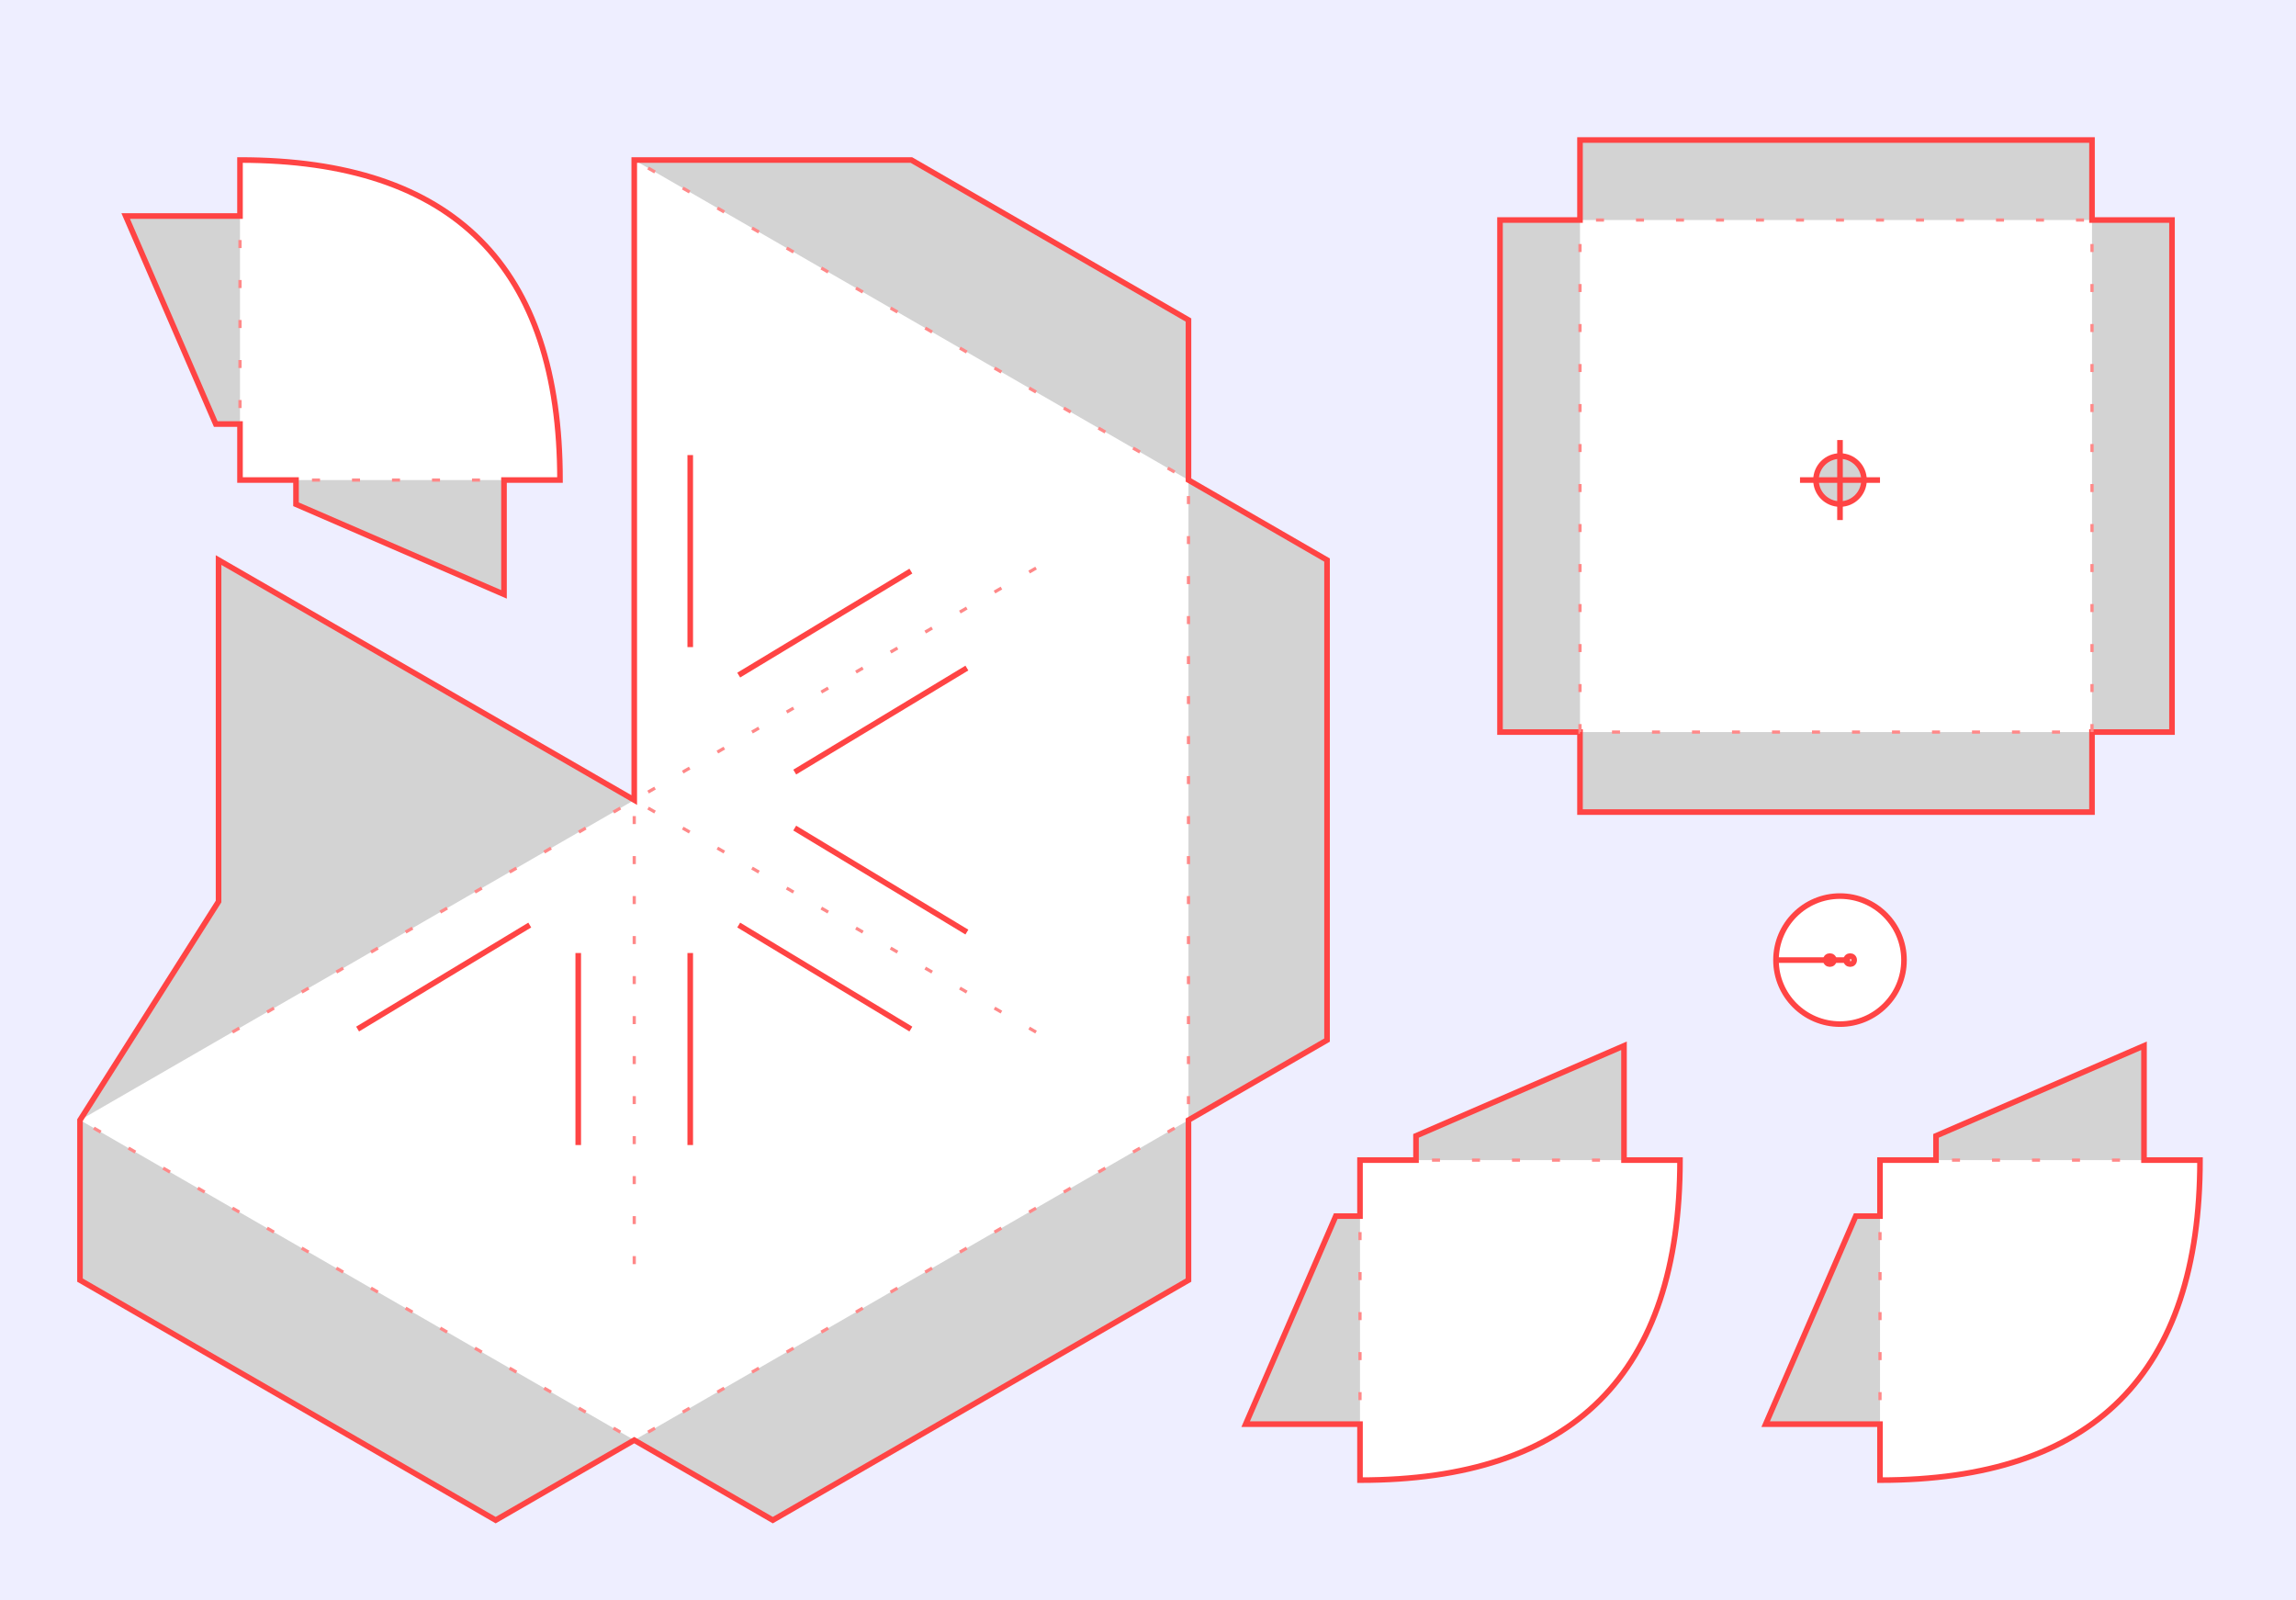
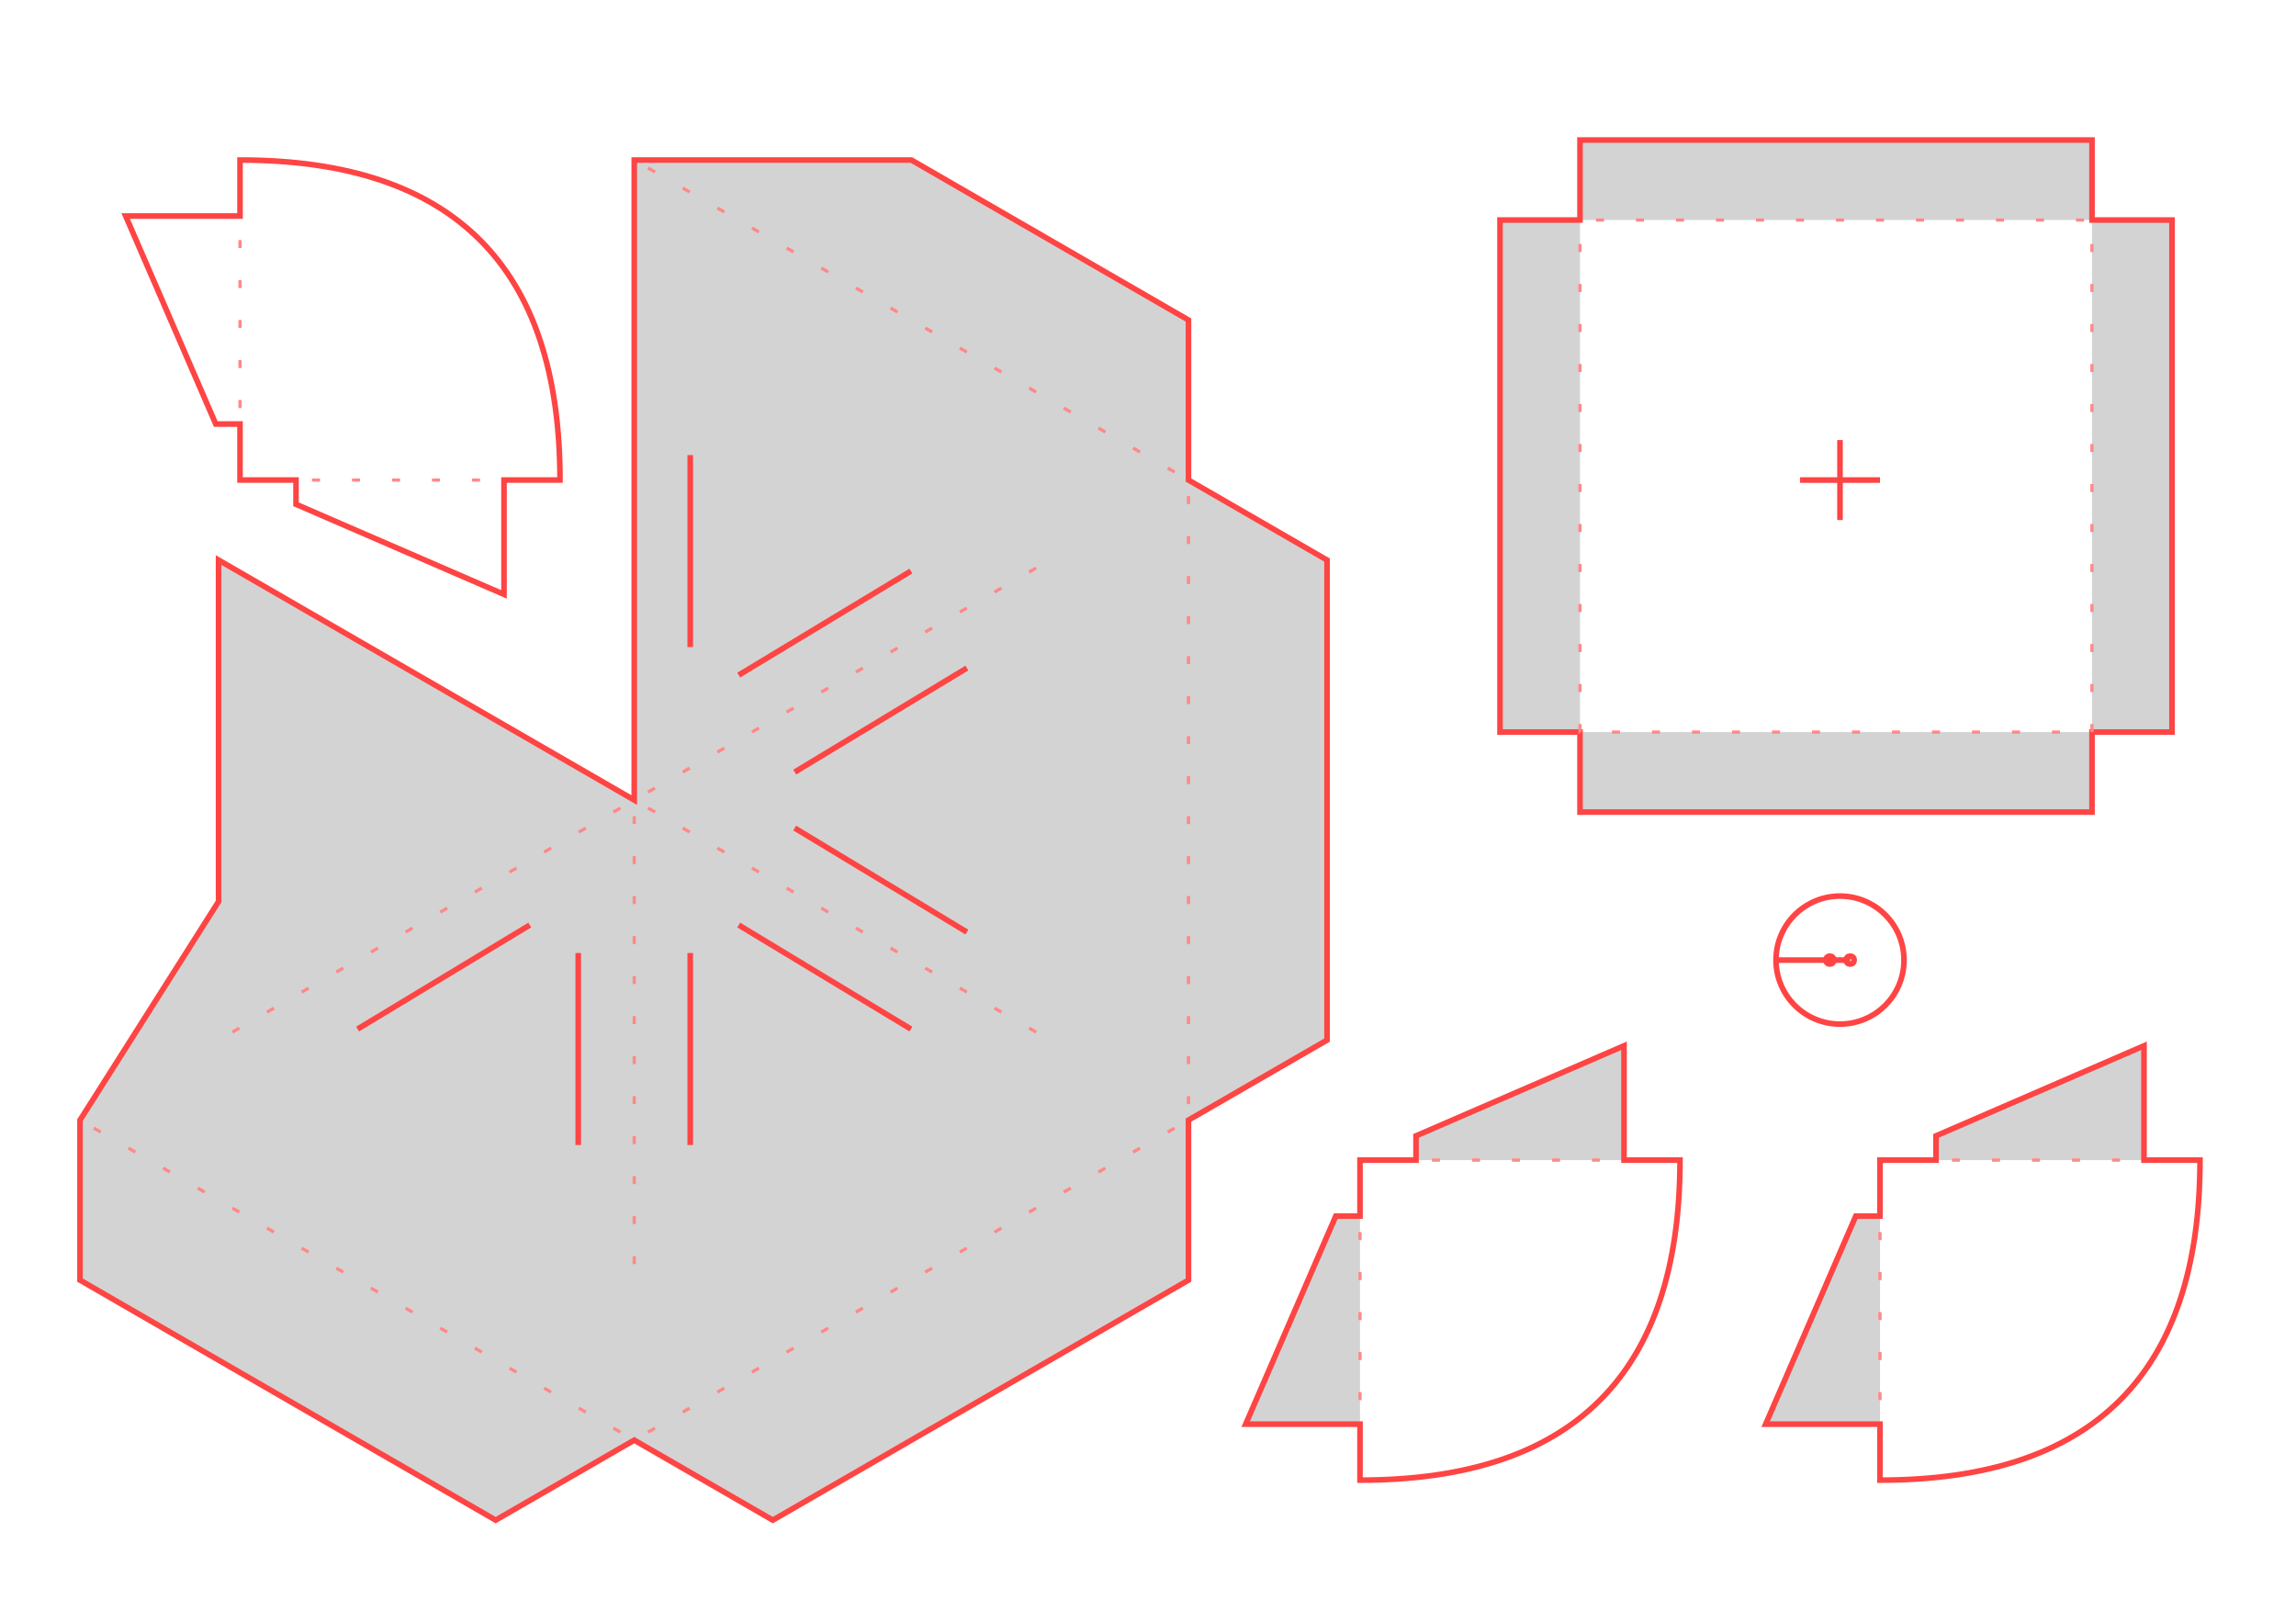
<svg xmlns="http://www.w3.org/2000/svg" viewBox="-10 -10 287 200">
  <style>
    .page { fill:#eef }
    .bg   { fill:lightgray; stroke:none; }
    .cut  { fill:none; stroke:#f44; stroke-width:0.7; }
    .void { fill:url(#pattern-stripe); stroke:#f44; stroke-width:0.7; }
    .show { fill:white; stroke:none; }
    .fold { stroke-dasharray:0,2,1,2; fill:none; stroke:#f88; stroke-width:0.4 }
    .hash { stroke-dasharray:1,0.5; fill:white; stroke:#f88; stroke-width:0.4 }
    .info { font-family:Arial; font-size:3pt; fill:#f44; }

    @media print {
      .page, .bg, .show, .void { fill:none; }
      .cut, .void, .fold { stroke-width:0.25; }
    }
  </style>
  <defs>
    <pattern id="pattern-stripe" width="4" height="4" patternUnits="userSpaceOnUse" patternTransform="rotate(45)">
      <rect width="0.5" height="4" transform="translate(0,0)" fill="#f44" />
    </pattern>
  </defs>
-   <rect class="page" x="-10" y="-10" width="297" height="210" />
  <g id="p2">
    <g transform="translate(69.28, 10)">
      <path class="bg" d="M 0 0 l 34.64 0  34.64 20  0 20  17.32 10  0 60  -17.32 10  0 20  -51.96 30  -17.32 -10  -17.32 10  -51.96 -30  0 -20  17.32 -27.32  0 -42.68  51.96 30 z" />
-       <path class="show" d="M 0 0 l 69.28 40  0 80  -69.28 40  -69.28 -40  69.28 -40 z" />
      <path class="fold" d="M 0  0 l 69.28 40  0 80  -69.28 40  -69.28 -40                             M 0 80 l 51.96 -30                             M 0 80 l 51.96 30                             M 0 80 l 0 60                             M 0 80 l -51.96 30" />
      <path class="cut" d="M 0  0 l 34.64 0  34.64 20  0 20  17.32 10  0 60  -17.32 10  0 20  -51.96 30  -17.32 -10  -17.32 10  -51.96 -30  0 -20  17.32 -27.32  0 -42.68  51.96 30 z" />
      <path class="cut" d="M 20.06 76.5  l  21.52 -13 M 20.06 83.5  l  21.52  13                             M  7    99.12 l   0     24 M 13.06 95.62 l  21.52  13                             M  7    60.88 l   0    -24 M 13.06 64.38 l  21.52 -13                             M -7    99.12 l   0     24 M-13.06 95.62 l -21.52  13" />
    </g>
    <g transform="translate(20, 20) rotate(-90, 15, 15)">
-       <path class="bg" d="M 0 0 l 7 0  0 -3.03  26 -11.26  0 14.29  7 0 q 0 40 -40 40 l 0 -7  -14.29 0  11.26 -26  3.03 0 z" />
      <path class="show" d="M 0 0 l 40 0 q 0 40 -40 40 z" />
      <path class="fold" d="M 0 0 m 0 7 l 0 26 m 7 -33 l 26 0" />
      <path class="cut" d="M 0 0 l 7 0  0 -3.03  26 -11.26  0 14.29  7 0 q 0 40 -40 40 l 0 -7  -14.29 0  11.26 -26  3.03 0 z" />
    </g>
    <g transform="translate(160, 135)">
      <path class="bg" d="M 0 0 l 7 0  0 -3.03  26 -11.26  0 14.29  7 0 q 0 40 -40 40 l 0 -7  -14.29 0  11.26 -26  3.03 0 z" />
      <path class="show" d="M 0 0 l 40 0 q 0 40 -40 40 z" />
      <path class="fold" d="M 0 7 l 0 26 m 7 -33 l 26 0" />
      <path class="cut" d="M 0 0 l 7 0  0 -3.03  26 -11.26  0 14.29  7 0 q 0 40 -40 40 l 0 -7  -14.29 0  11.26 -26  3.03 0 z" />
    </g>
    <g transform="translate(225, 135)">
      <path class="bg" d="M 0 0 l 7 0  0 -3.03  26 -11.26  0 14.29  7 0 q 0 40 -40 40 l 0 -7  -14.29 0  11.26 -26  3.03 0 z" />
      <path class="show" d="M 0 0 l 40 0 q 0 40 -40 40 z" />
      <path class="fold" d="M 0 7 l 0 26 m 7 -33 l 26 0" />
      <path class="cut" d="M 0 0 l 7 0  0 -3.03  26 -11.26  0 14.29  7 0 q 0 40 -40 40 l 0 -7  -14.29 0  11.26 -26  3.03 0 z" />
    </g>
    <g transform="translate(220, 50)">
      <path class="bg" d="M -32.5 -32.5 l 0 -10 64 0 0 10  10 0 0 64 -10 0  0 10 -64 0 0 -10  -10 0 0 -64  z" />
      <rect class="show" x="-32.5" y="-32.5" width="64" height="64" />
      <path class="cut" d="M -32.5 -32.5 l 0 -10 64 0 0 10  10 0 0 64 -10 0  0 10 -64 0 0 -10  -10 0 0 -64  z" />
      <rect class="fold" x="-32.5" y="-32.5" width="64" height="64" />
-       <circle class="bg" r="3" />
-       <circle class="cut" r="3" />
      <line class="cut" x1="-5" x2="5" />
      <line class="cut" y1="-5" y2="5" />
    </g>
    <g transform="translate(220, 110)">
      <circle class="show" r="8" />
      <circle class="cut" r="8" />
      <circle class="cut" cx="1.27" r="0.5" />
      <circle class="cut" cx="-1.27" r="0.5" />
      <line class="cut" x1="1.27" x2="-8" />
    </g>
  </g>
</svg>